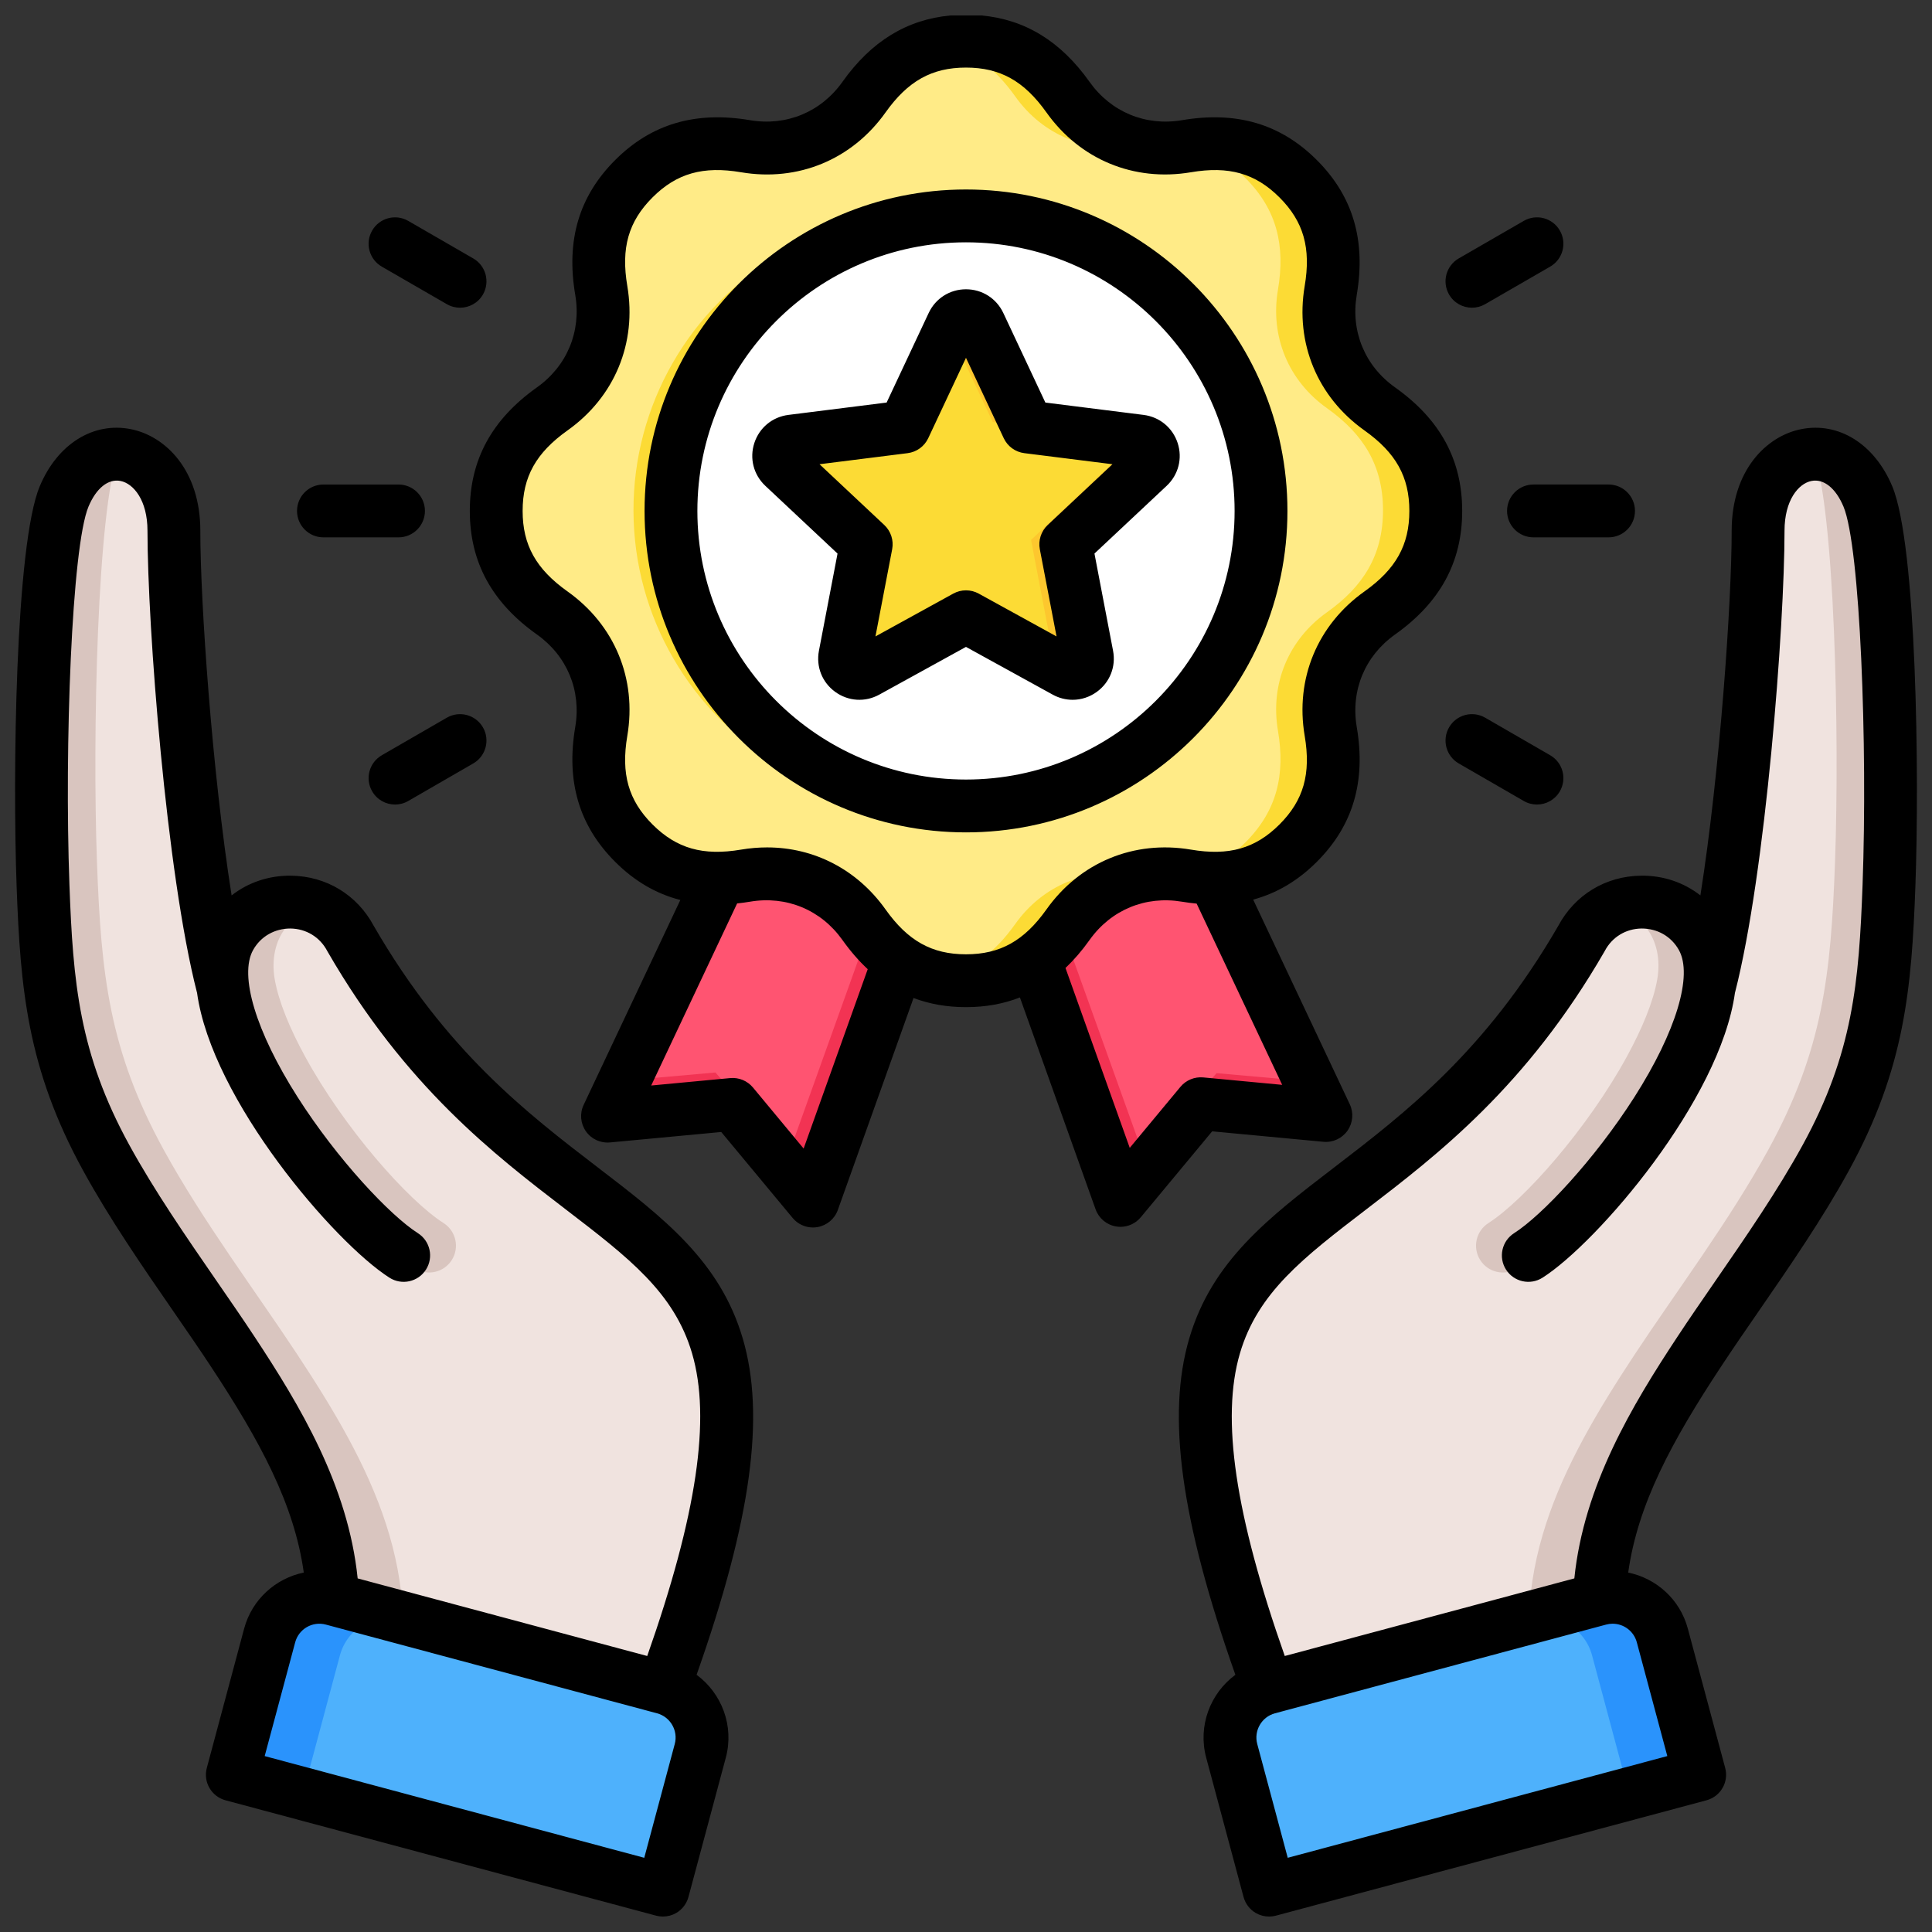
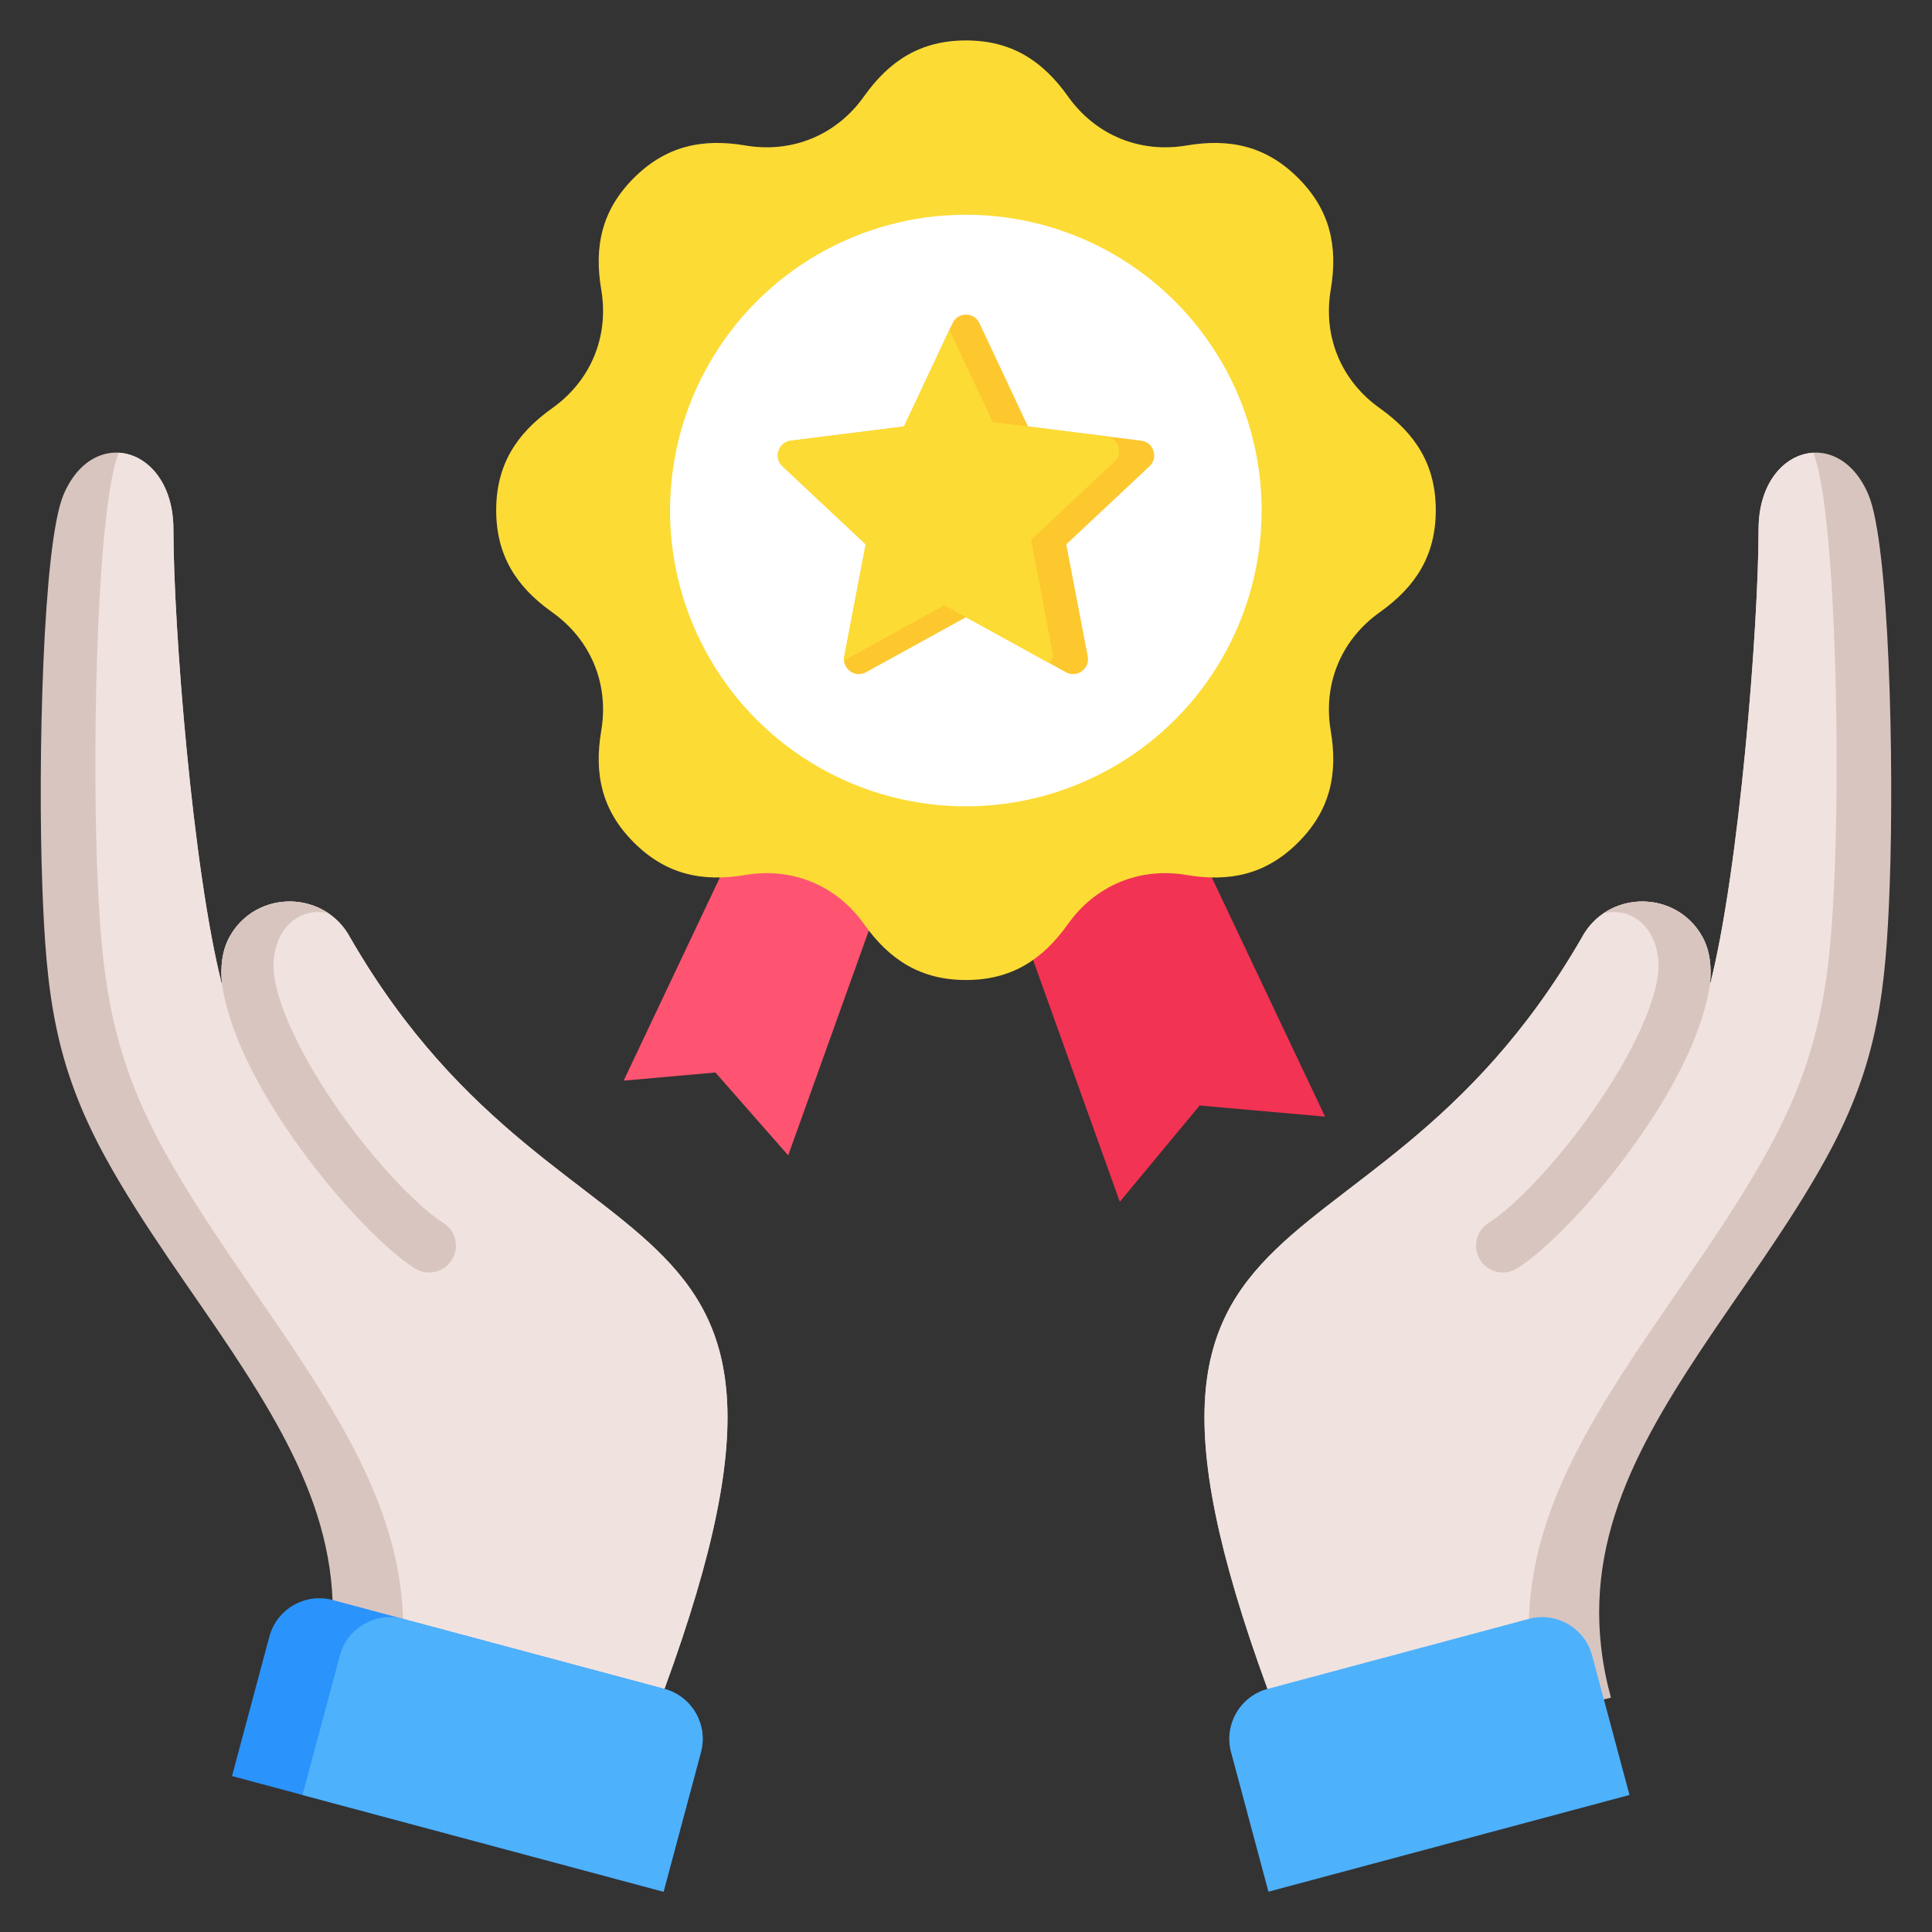
<svg xmlns="http://www.w3.org/2000/svg" id="Layer_1" viewBox="0 0 512 512" data-name="Layer 1">
  <rect x="0" y="0" width="512" height="512" fill="#333333" stroke="none" />
  <path d="m304.232 196.851 46.923 99.068-33.238-2.952-21.153 25.523-37.01-103.181z" fill="#f23353" fill-rule="evenodd" />
-   <path d="m304.232 196.851 42.488 89.704-24.315-2.16-19.288 21.964-34.045-94.916z" fill="#ff5471" fill-rule="evenodd" />
-   <path d="m207.764 196.676-46.923 99.067 33.239-2.952 21.153 25.524 37.009-103.181z" fill="#f23353" fill-rule="evenodd" />
  <path d="m207.764 196.676-42.488 89.703 24.315-2.159 19.288 21.963 34.045-94.916z" fill="#ff5471" fill-rule="evenodd" />
  <path d="m228.961 25.555c-7.273 10.24-19.004 15.099-31.387 13.001-11.512-1.952-21.139.152-29.611 8.624-8.475 8.474-10.574 18.096-8.625 29.611 2.098 12.383-2.761 24.114-13.001 31.387-9.521 6.762-14.84 15.054-14.84 27.037s5.319 20.274 14.84 27.037c10.24 7.273 15.099 19.004 13.001 31.387-1.952 11.512.153 21.139 8.624 29.61 8.474 8.475 18.096 10.574 29.611 8.625 12.383-2.098 24.114 2.761 31.387 13.001 6.762 9.521 15.054 14.84 27.037 14.84s20.274-5.319 27.037-14.84c7.272-10.24 19.004-15.099 31.387-13.001 11.512 1.952 21.139-.152 29.611-8.624 8.475-8.474 10.574-18.096 8.625-29.611-2.098-12.383 2.761-24.114 13-31.387 9.521-6.763 14.84-15.054 14.84-27.037s-5.319-20.274-14.84-27.037c-10.24-7.273-15.099-19.004-13.001-31.387 1.952-11.512-.152-21.139-8.624-29.61-8.474-8.475-18.096-10.574-29.611-8.625-12.383 2.098-24.114-2.761-31.387-13.001-6.763-9.521-15.054-14.84-27.037-14.84s-20.274 5.319-27.037 14.84z" fill="#fcdb35" fill-rule="evenodd" />
-   <path d="m228.961 25.555c-7.273 10.24-19.004 15.099-31.387 13.001-11.512-1.952-21.139.153-29.61 8.624-8.475 8.474-10.574 18.096-8.625 29.611 2.098 12.383-2.761 24.114-13.001 31.387-9.521 6.762-14.84 15.054-14.84 27.037s5.319 20.274 14.84 27.037c10.24 7.273 15.099 19.004 13.001 31.387-1.952 11.512.152 21.139 8.624 29.61 8.474 8.475 18.096 10.574 29.611 8.625 12.383-2.098 24.114 2.761 31.387 13.001 5.361 7.547 11.683 12.454 20.043 14.164 8.36-1.71 14.682-6.617 20.043-14.164 7.273-10.24 19.003-15.099 31.387-13.001.531.09 1.059.171 1.582.244 3.955-.863 8.142-.966 12.406-.244l.161.026c5.602-1.155 10.713-3.902 15.461-8.65 8.475-8.474 10.574-18.096 8.625-29.611-2.098-12.383 2.761-24.114 13-31.387 9.521-6.762 14.84-15.054 14.84-27.037s-5.319-20.274-14.84-27.037c-10.24-7.273-15.099-19.004-13.001-31.387 1.952-11.512-.152-21.139-8.624-29.61-4.75-4.751-9.861-7.497-15.463-8.651l-.159.026c-4.264.722-8.451.619-12.406-.244-.524.072-1.051.154-1.583.244-12.383 2.098-24.114-2.761-31.387-13.001-5.361-7.547-11.683-12.454-20.043-14.164-8.36 1.71-14.682 6.617-20.043 14.164z" fill="#ffeb87" fill-rule="evenodd" />
  <circle cx="246.252" cy="135.214" fill="#fcdb35" r="78.389" transform="matrix(1 -.003 .003 1 -.389 .712)" />
  <circle cx="255.999" cy="135.214" fill="#fff" r="78.389" transform="matrix(1 -.003 .003 1 -.447 .849)" />
  <g fill-rule="evenodd">
    <path d="m259.565 85.649 12.858 27.367 30.001 3.771c1.551.195 2.773 1.205 3.256 2.692.484 1.487.089 3.022-1.052 4.092l-22.054 20.685 5.684 29.698c.294 1.535-.289 3.01-1.554 3.929s-2.847 1.018-4.217.264l-26.488-14.583-26.488 14.583c-1.37.754-2.952.655-4.217-.264s-1.848-2.393-1.554-3.929l5.684-29.698-22.055-20.685c-1.14-1.069-1.535-2.605-1.052-4.092s1.705-2.497 3.256-2.692l30.001-3.771 12.857-27.367c.665-1.415 2.003-2.265 3.566-2.265s2.902.85 3.567 2.265z" fill="#fdc72e" />
    <path d="m278.266 175.823-27.999-15.414-26.59 14.639c-.029-.356-.009-.723.062-1.094l5.684-29.698-22.055-20.685c-1.14-1.069-1.535-2.605-1.052-4.092s1.705-2.497 3.256-2.692l30.001-3.771 12.034-25.614 11.483 24.441 30.001 3.771c1.551.195 2.773 1.205 3.256 2.692s.089 3.022-1.052 4.092l-22.055 20.685 5.684 29.698c.212 1.108-.032 2.183-.66 3.042z" fill="#fcdb35" />
    <path d="m451.107 248.189c-7.038-12.553-25.267-12.323-31.987.403-59.091 102.349-142.418 54.481-74.569 221.303l82.363-19.998c-9.728-35.704 4.708-63.135 23.56-91.701 10.283-15.581 23.733-33.495 33.544-51.391 13.709-25.005 15.744-44.005 16.776-72.316 1.175-32.232-.098-90.167-5.615-103.331-7.897-18.84-29.142-12.669-29.142 9.114 0 25.618-5.109 90.499-12.931 120.927.57-4.959.022-9.406-1.999-13.011z" fill="#d9c5bf" />
    <path d="m451.107 248.189c-7.038-12.553-25.267-12.323-31.987.403-59.091 102.349-142.418 54.481-74.569 221.303l63.577-15.437c-9.667-37.107 5.444-65.757 25.125-95.577 10.84-16.426 25.019-35.311 35.362-54.177 14.452-26.36 16.597-46.39 17.685-76.235 1.227-33.644-.078-93.843-5.749-108.499-7.478.405-14.513 7.767-14.513 20.302 0 25.618-5.109 90.499-12.931 120.927.57-4.959.022-9.406-1.999-13.011z" fill="#f0e3df" />
    <path d="m451.107 248.189c-5.49-9.793-17.79-11.805-26.124-6.177 9.48-2.083 16.098 6.806 14.2 17.562-1.05 5.953-4.033 13.071-8.016 20.377-10.403 19.082-27.317 38.183-36.715 44.171-3.311 2.112-4.284 6.509-2.171 9.82 2.112 3.311 6.509 4.283 9.82 2.171 10.859-6.92 30.037-28.319 41.51-49.364 4.739-8.693 8.229-17.486 9.496-25.551.57-4.959.022-9.406-1.999-13.011z" fill="#d9c5bf" />
-     <path d="m336.15 501.321-9.913-36.997c-1.946-7.263 2.404-14.797 9.666-16.743l87.956-23.568c7.262-1.946 14.797 2.404 16.743 9.667l9.913 36.997-114.366 30.644z" fill="#2a93fc" />
    <path d="m336.15 501.321-9.913-36.997c-1.945-7.26 2.4-14.79 9.657-16.74l.009-.003 69.268-18.56c7.262-1.946 14.797 2.404 16.743 9.667l9.914 36.997-95.678 25.637z" fill="#4eb1fc" />
    <path d="m60.889 248.189c7.038-12.553 25.267-12.323 31.987.403 59.091 102.349 142.418 54.481 74.569 221.303l-82.363-19.998c9.728-35.704-4.708-63.135-23.56-91.701-10.283-15.581-23.733-33.495-33.544-51.391-13.709-25.005-15.744-44.005-16.776-72.316-1.176-32.232.098-90.167 5.615-103.331 7.897-18.84 29.142-12.669 29.142 9.114 0 25.618 5.109 90.499 12.931 120.927-.57-4.959-.022-9.406 1.999-13.011z" fill="#d9c5bf" />
    <path d="m60.889 248.189c7.038-12.553 25.267-12.323 31.987.403 59.091 102.349 142.418 54.481 74.569 221.303l-63.577-15.437c9.667-37.107-5.444-65.757-25.125-95.577-10.84-16.426-25.019-35.311-35.362-54.177-14.452-26.36-16.597-46.39-17.685-76.235-1.227-33.644.079-93.843 5.749-108.499 7.478.405 14.513 7.767 14.513 20.302 0 25.618 5.109 90.499 12.931 120.927-.57-4.959-.022-9.406 1.999-13.011z" fill="#f0e3df" />
    <path d="m60.889 248.189c5.49-9.793 17.79-11.805 26.124-6.177-9.48-2.083-16.098 6.806-14.199 17.562 1.051 5.953 4.033 13.071 8.016 20.377 10.403 19.082 27.317 38.183 36.715 44.171 3.312 2.112 4.284 6.509 2.171 9.82-2.112 3.311-6.509 4.283-9.82 2.171-10.859-6.92-30.037-28.319-41.51-49.364-4.739-8.693-8.23-17.486-9.496-25.551-.57-4.959-.022-9.406 1.999-13.011z" fill="#d9c5bf" />
    <path d="m175.846 501.321 9.913-36.997c1.946-7.263-2.404-14.797-9.666-16.743l-87.956-23.568c-7.262-1.946-14.797 2.404-16.743 9.667l-9.913 36.997 114.366 30.644z" fill="#2a93fc" />
    <path d="m175.846 501.321 9.913-36.997c1.945-7.26-2.4-14.79-9.657-16.74l-.009-.003-69.268-18.56c-7.262-1.946-14.797 2.404-16.743 9.667l-9.914 36.997 95.678 25.637z" fill="#4eb1fc" />
-     <path d="m98.626 61.097c1.928-3.345 6.208-4.492 9.558-2.559l17.231 9.949c3.35 1.933 4.497 6.213 2.569 9.563-1.297 2.246-3.649 3.499-6.068 3.499-1.191 0-2.391-.299-3.499-.94l-17.231-9.949c-3.35-1.933-4.502-6.213-2.559-9.563zm161.423-57.007h-8.104c-11.64 1.069-21.056 6.86-28.692 17.607-5.678 7.992-14.836 11.79-24.505 10.151-14.475-2.449-26.163 1.007-35.731 10.575-9.573 9.573-13.033 21.256-10.57 35.731 1.639 9.664-2.159 18.827-10.151 24.505-11.968 8.503-17.791 19.213-17.791 32.742s5.823 24.245 17.781 32.743c8.001 5.678 11.8 14.846 10.161 24.515-2.453 14.475 1.008 26.163 10.57 35.726 5.119 5.119 10.85 8.469 17.28 10.122l-25.623 54.298c-1.08 2.27-.848 4.95.602 7.008 1.441 2.058 3.87 3.177 6.382 2.945l29.48-2.767 18.919 22.779c1.34 1.615 3.321 2.526 5.379 2.526.41 0 .819-.034 1.219-.106 2.482-.439 4.531-2.169 5.379-4.536l20.061-56.173c4.27 1.615 8.888 2.42 13.901 2.42 5.172 0 9.92-.853 14.291-2.569l20.056 56.144c.843 2.367 2.892 4.102 5.369 4.536.415.072.819.111 1.224.111 2.058 0 4.039-.916 5.379-2.53l18.919-22.779 29.479 2.771c2.511.236 4.941-.892 6.392-2.95 1.441-2.058 1.668-4.733.597-7.008l-25.599-54.225c6.271-1.687 11.872-5.008 16.88-10.016 9.573-9.573 13.033-21.256 10.57-35.731-1.639-9.664 2.159-18.832 10.151-24.505 11.968-8.503 17.791-19.213 17.791-32.748s-5.823-24.24-17.791-32.742c-7.991-5.678-11.79-14.841-10.151-24.51 2.453-14.475-1.007-26.163-10.57-35.726-9.577-9.573-21.256-13.029-35.726-10.575-9.674 1.639-18.832-2.16-24.515-10.151-7.631-10.748-17.047-16.538-28.694-17.607zm-181.335 131.312c0-3.866 3.128-6.998 7.003-6.998h19.897c3.861 0 6.998 3.133 6.998 6.998s-3.138 7.004-6.998 7.004h-19.897c-3.875 0-7.003-3.133-7.003-7.004zm39.703 54.794c3.345-1.928 7.63-.786 9.568 2.564 1.928 3.345.781 7.63-2.569 9.563l-17.231 9.949c-1.099.636-2.309.94-3.49.94-2.42 0-4.777-1.258-6.068-3.499-1.943-3.35-.791-7.63 2.559-9.563zm287.968-61.793h19.902c3.866 0 6.998 3.133 6.998 6.998s-3.133 7.004-6.998 7.004h-19.902c-3.861 0-6.999-3.133-6.999-7.004s3.138-6.998 6.999-6.998zm4.43 71.746c3.35 1.933 4.497 6.213 2.559 9.563-1.292 2.241-3.649 3.499-6.068 3.499-1.181 0-2.391-.304-3.49-.94l-17.232-9.949c-3.35-1.933-4.502-6.218-2.569-9.563 1.938-3.35 6.218-4.497 9.568-2.564zm-26.8-122.101c-1.933-3.35-.781-7.63 2.569-9.563l17.232-9.949c3.35-1.933 7.63-.785 9.558 2.559 1.937 3.35.791 7.63-2.559 9.563l-17.232 9.949c-1.109.636-2.309.94-3.499.94-2.42 0-4.767-1.253-6.068-3.499zm109.589 156.352c-.95 25.937-2.559 44.754-15.882 69.047-6.681 12.18-15.068 24.336-23.18 36.092-3.538 5.128-6.878 9.968-9.997 14.701-11.992 18.167-24.809 39.438-27.33 64.054l-76.74 20.562c-13.173-37.432-16.942-62.993-11.881-80.21 4.743-16.118 16.779-25.344 33.441-38.117 18.938-14.513 42.498-32.574 63.128-68.305.038-.077.091-.154.13-.231 1.928-3.658 5.572-5.876 9.732-5.929 4.198-.01 7.857 2.073 9.886 5.683 3.774 6.724-.728 21.642-11.746 38.941-10.589 16.624-24.543 31.417-31.908 36.112-3.263 2.077-4.222 6.401-2.145 9.664 2.082 3.258 6.401 4.217 9.674 2.14 14.518-9.254 47.101-47.082 51.001-75.554h.01c8.141-31.672 13.12-97.254 13.12-122.41 0-8.069 3.687-12.489 7.129-13.178 3.258-.651 6.439 1.885 8.498 6.791 4.439 10.599 6.401 63.451 5.061 100.146zm-59.831 200.827c-.791-2.964-3.475-4.926-6.42-4.926-.559 0-1.137.077-1.706.231l-87.773 23.512c-3.528.95-5.639 4.598-4.69 8.136l8.078 30.154 100.594-26.954-8.083-30.154zm67.683-306.386c6.507 15.53 7.211 76.745 6.141 106.07-.993 27.079-2.829 48.33-17.603 75.27-7.018 12.807-15.617 25.262-23.927 37.312-3.495 5.061-6.791 9.847-9.833 14.46-13.279 20.105-22.22 36.753-24.741 54.794 7.413 1.528 13.722 7.066 15.8 14.855l9.9 36.917c.482 1.793.232 3.702-.699 5.312-.93 1.605-2.458 2.781-4.251 3.263l-114.119 30.578c-.598.159-1.21.236-1.808.236-1.224 0-2.429-.318-3.504-.935-1.61-.93-2.776-2.458-3.258-4.251l-9.9-36.917c-2.255-8.44 1.089-17.068 7.731-21.965-14.479-41.052-18.249-68.661-12.219-89.146 6.03-20.5 21.01-31.981 38.358-45.275 18.861-14.46 40.242-30.844 59.45-64.087 4.391-8.194 12.551-13.149 21.878-13.265 5.905-.087 11.38 1.793 15.771 5.225 5.172-32.752 8.29-77.66 8.29-96.651 0-16.032 9.23-25.064 18.369-26.901 9.992-2.01 19.483 3.919 24.172 15.101zm-329.932 310.017-76.74-20.562c-2.521-24.616-15.337-45.887-27.329-64.054-3.119-4.738-6.469-9.577-10.002-14.701-8.107-11.761-16.499-23.912-23.18-36.092-13.318-24.293-14.928-43.111-15.877-69.047-1.34-36.695.617-89.547 5.056-100.146 2.063-4.907 5.239-7.447 8.502-6.791 3.432.689 7.129 5.109 7.129 13.178 0 25.161 4.984 90.742 13.12 122.41h.01c3.904 28.472 36.478 66.3 51.001 75.554 3.263 2.077 7.591 1.118 9.669-2.14 2.082-3.263 1.123-7.587-2.14-9.664-7.37-4.695-21.319-19.488-31.909-36.112-11.019-17.299-15.521-32.217-11.751-38.941 2.02-3.61 5.75-5.697 9.881-5.683 4.169.053 7.808 2.27 9.741 5.929.039.077.087.154.13.231 20.63 35.731 44.19 53.792 63.128 68.305 16.658 12.773 28.703 21.999 33.441 38.117 5.061 17.217 1.292 42.778-11.882 80.21zm7.293 23.324c.95-3.538-1.162-7.187-4.69-8.136l-87.773-23.512c-3.538-.95-7.182 1.157-8.126 4.695l-8.083 30.154 100.589 26.954 8.083-30.154zm18.017-107.487c6.03 20.485 2.261 48.094-12.228 89.146 6.651 4.897 10.001 13.525 7.741 21.965l-9.9 36.917c-.482 1.793-1.653 3.321-3.263 4.251-1.07.617-2.28.935-3.499.935-.598 0-1.21-.077-1.807-.236l-114.119-30.578c-1.793-.482-3.321-1.658-4.251-3.263-.93-1.61-1.181-3.518-.699-5.312l9.891-36.917c2.087-7.789 8.396-13.327 15.805-14.86-2.516-18.037-11.467-34.685-24.736-54.789-3.042-4.618-6.343-9.399-9.842-14.465-8.31-12.045-16.899-24.5-23.917-37.307-14.774-26.939-16.615-48.191-17.603-75.27-1.07-29.325-.371-90.54 6.141-106.07 4.69-11.182 14.181-17.111 24.172-15.101 9.139 1.837 18.369 10.869 18.369 26.901 0 18.996 3.118 63.904 8.29 96.656 4.386-3.432 9.867-5.307 15.766-5.23 9.332.116 17.492 5.071 21.883 13.265 19.208 33.244 40.59 49.627 59.45 64.087 17.347 13.294 32.328 24.775 38.358 45.275zm80.822-215.567c-1.749 1.644-2.54 4.063-2.092 6.42l4.429 23.112-20.62-11.346c-2.102-1.157-4.651-1.157-6.748 0l-20.62 11.346 4.43-23.112c.448-2.357-.342-4.777-2.092-6.42l-17.159-16.099 23.348-2.935c2.381-.299 4.444-1.793 5.461-3.967l10.001-21.3 10.007 21.3c1.022 2.174 3.08 3.668 5.461 3.967l23.353 2.935zm34.439-21.71c1.321 4.063.198 8.411-2.921 11.337l-19.131 17.945 4.931 25.768c.8 4.203-.848 8.372-4.309 10.889-1.923 1.393-4.159 2.101-6.401 2.101-1.812 0-3.62-.453-5.283-1.369l-22.987-12.652-22.982 12.652c-3.735 2.058-8.218 1.779-11.679-.737-3.461-2.511-5.109-6.681-4.309-10.884l4.931-25.763-19.131-17.95c-3.119-2.926-4.242-7.274-2.921-11.337 1.33-4.068 4.781-6.926 9.033-7.461l26.028-3.273 11.149-23.743c1.822-3.871 5.611-6.276 9.881-6.276s8.069 2.405 9.891 6.276l11.149 23.743 26.028 3.273c4.251.535 7.702 3.393 9.033 7.461zm-56.1 89.171c-39.25 0-71.182-31.933-71.182-71.187s31.932-71.182 71.182-71.182 71.187 31.933 71.187 71.182-31.928 71.187-71.187 71.187zm85.189-71.187c0 46.976-38.208 85.19-85.189 85.19s-85.18-38.213-85.18-85.19 38.208-85.185 85.18-85.185 85.189 38.213 85.189 85.185zm-28.361 152.627-13.429 16.171-17.029-47.675c2.251-2.135 4.381-4.598 6.377-7.413 5.683-7.992 14.841-11.785 24.515-10.146 1.316.222 2.598.376 3.866.501l22.673 48.032-20.933-1.971c-2.299-.212-4.56.723-6.039 2.502zm-78.147-47.019c-7.51-10.566-18.914-16.436-31.393-16.436-2.256 0-4.56.193-6.878.583-10.079 1.711-17.101-.285-23.488-6.671-6.382-6.382-8.382-13.409-6.671-23.488 2.559-15.096-3.369-29.397-15.853-38.261-8.329-5.924-11.891-12.301-11.891-21.334s3.562-15.405 11.891-21.328c12.484-8.864 18.412-23.165 15.853-38.261-1.711-10.079.289-17.102 6.671-23.488 6.387-6.386 13.409-8.382 23.488-6.671 15.101 2.56 29.402-3.369 38.271-15.853 5.919-8.334 12.296-11.891 21.319-11.891s15.41 3.557 21.329 11.896v-.005c8.869 12.479 23.17 18.403 38.271 15.853 10.069-1.711 17.101.285 23.488 6.671 6.382 6.382 8.382 13.409 6.671 23.488-2.559 15.096 3.369 29.397 15.848 38.261 8.334 5.924 11.891 12.301 11.891 21.328s-3.557 15.41-11.891 21.334c-12.479 8.864-18.408 23.165-15.848 38.261 1.711 10.079-.289 17.102-6.671 23.488-6.387 6.386-13.409 8.382-23.488 6.671-15.101-2.555-29.402 3.369-38.271 15.848-5.919 8.339-12.301 11.896-21.329 11.896s-15.4-3.557-21.319-11.891zm-21.705 63.369-13.424-16.176c-1.485-1.778-3.745-2.714-6.044-2.497l-20.928 1.967 22.77-48.249c1.118-.125 2.251-.265 3.403-.463 9.669-1.639 18.827 2.155 24.505 10.151 2.102 2.95 4.333 5.524 6.705 7.731l-16.986 47.535z" />
  </g>
</svg>